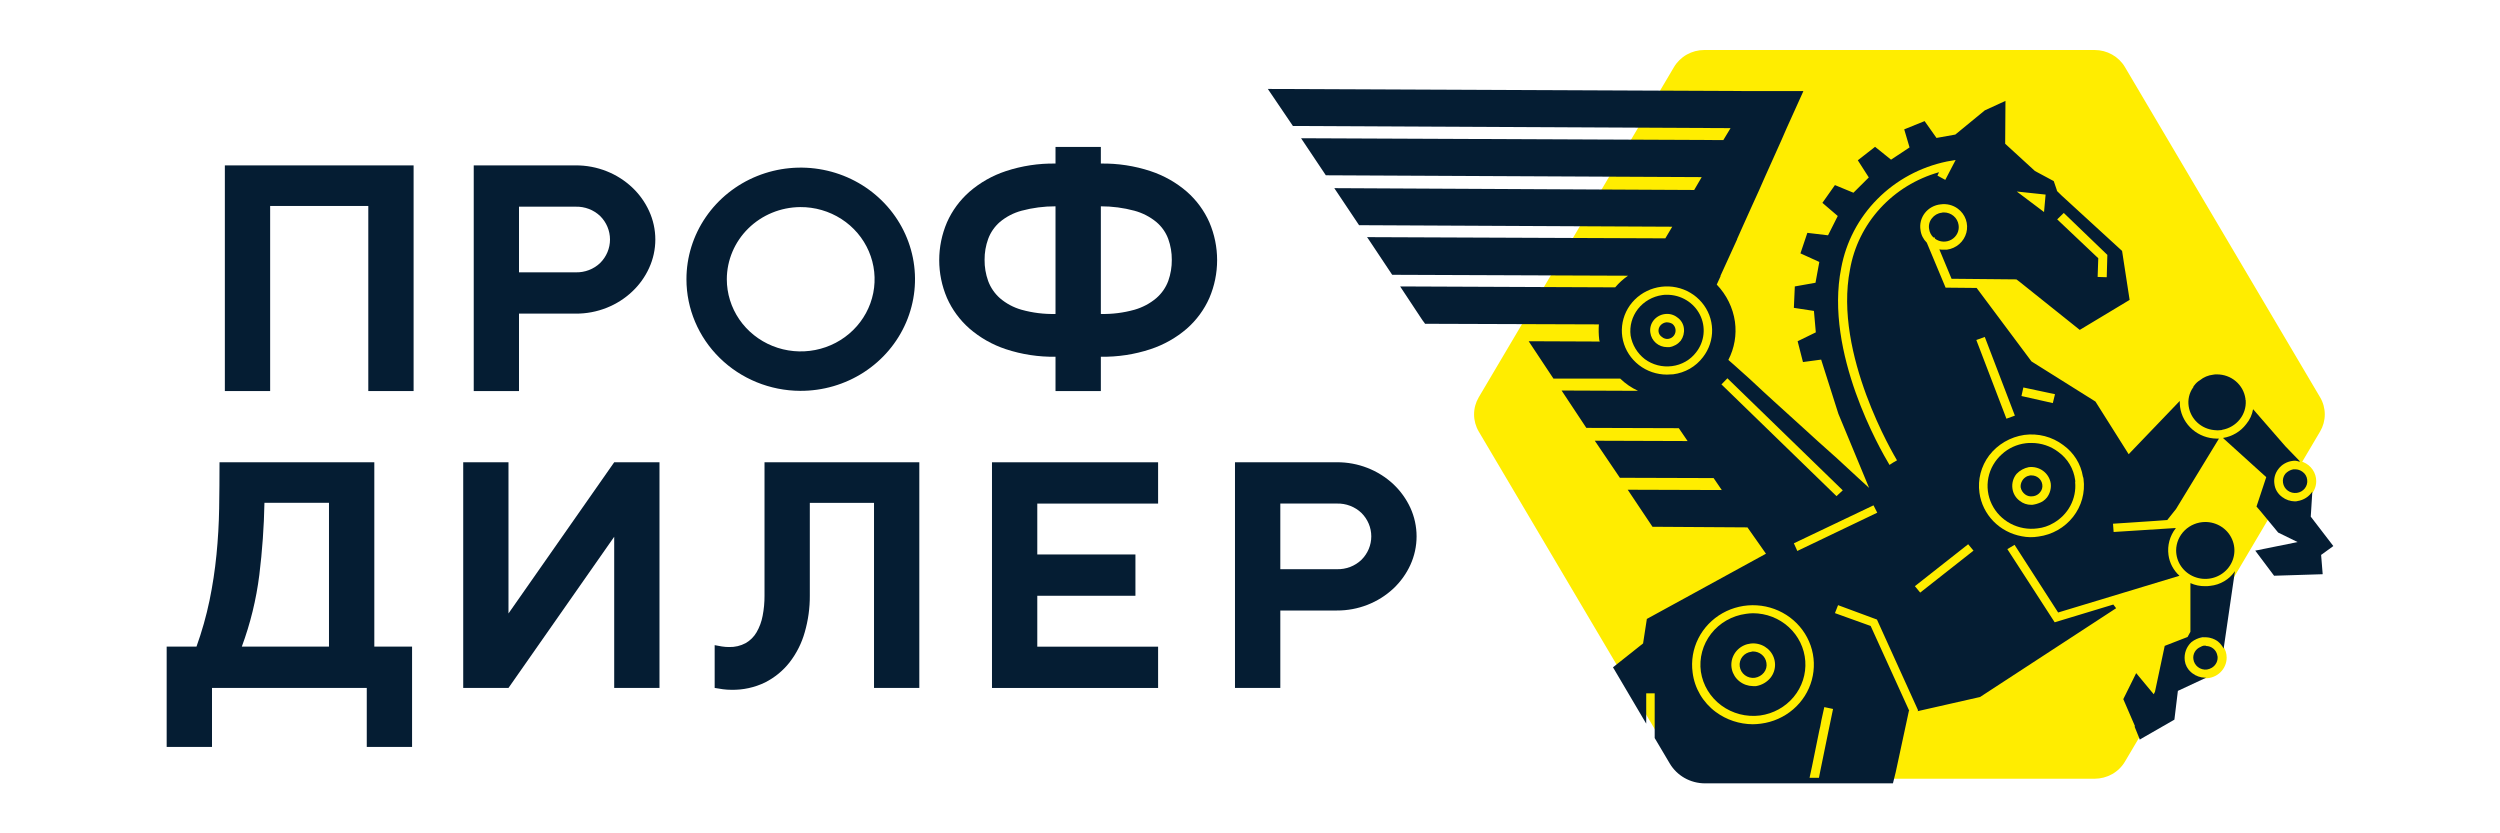
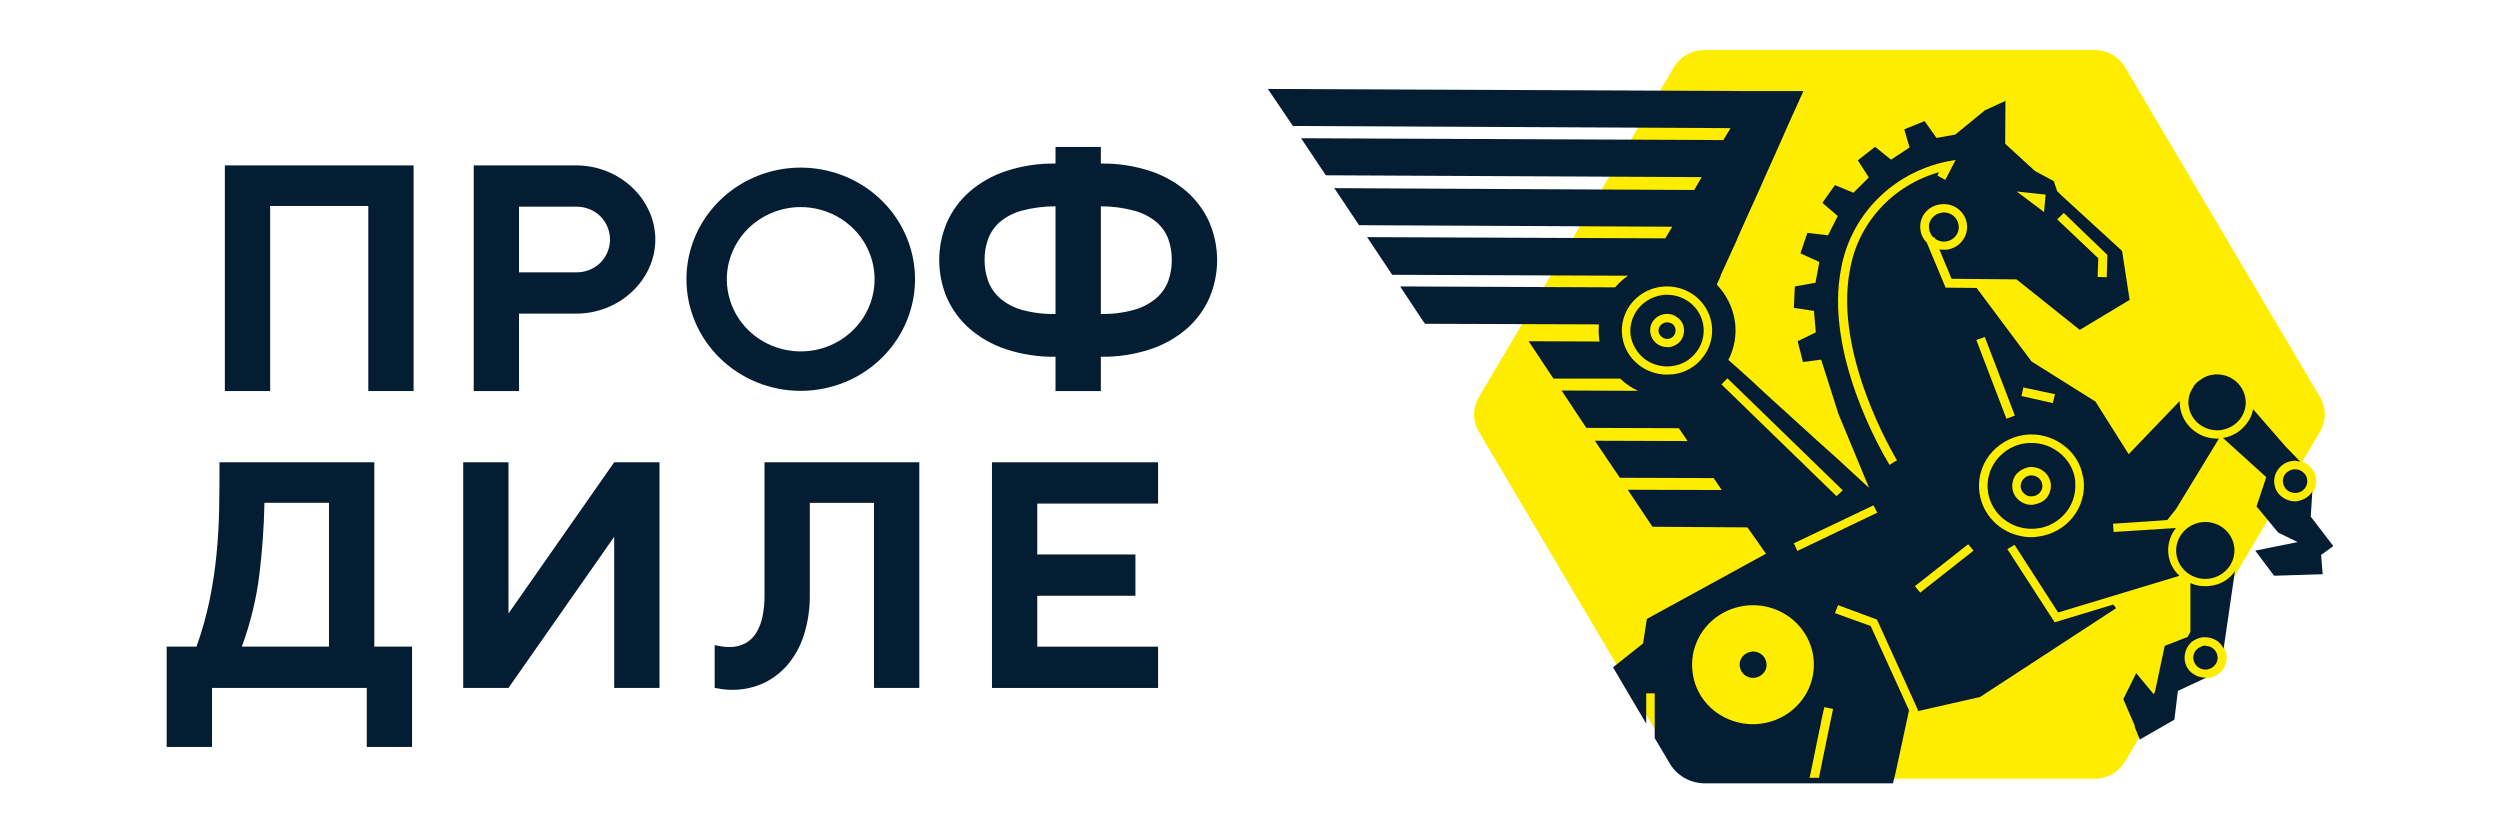
<svg xmlns="http://www.w3.org/2000/svg" width="150" height="50" viewBox="0 0 150 50" fill="none">
  <path d="M139.205 25.892L127.498 45.695C127.314 46.008 127.048 46.267 126.728 46.448C126.408 46.628 126.045 46.723 125.676 46.724H102.258C101.889 46.724 101.527 46.629 101.207 46.449C100.887 46.268 100.622 46.009 100.438 45.697L88.725 25.892C88.541 25.579 88.444 25.224 88.444 24.864C88.444 24.503 88.541 24.149 88.725 23.836L100.438 4.027C100.622 3.715 100.887 3.456 101.207 3.275C101.527 3.095 101.889 3 102.258 3H125.676C126.045 3 126.408 3.095 126.728 3.275C127.048 3.455 127.314 3.715 127.498 4.027L139.205 23.836C139.39 24.148 139.487 24.503 139.487 24.864C139.487 25.225 139.39 25.579 139.205 25.892" fill="#FFED00" />
  <path d="M138.973 28.868C138.973 28.623 138.899 28.384 138.759 28.18C138.62 27.977 138.422 27.818 138.19 27.724C137.958 27.631 137.703 27.606 137.457 27.654C137.211 27.702 136.985 27.82 136.808 27.993C136.63 28.166 136.509 28.387 136.46 28.627C136.411 28.867 136.437 29.117 136.532 29.343C136.628 29.569 136.791 29.763 136.999 29.899C137.208 30.035 137.453 30.108 137.704 30.108C137.871 30.109 138.036 30.077 138.19 30.015C138.344 29.952 138.484 29.861 138.602 29.746C138.72 29.631 138.814 29.494 138.877 29.343C138.941 29.193 138.974 29.031 138.973 28.868" fill="#FFED00" />
  <path d="M133.6 39.458C133.6 39.212 133.525 38.972 133.386 38.769C133.246 38.565 133.048 38.406 132.816 38.312C132.584 38.218 132.329 38.194 132.082 38.241C131.836 38.289 131.61 38.407 131.432 38.581C131.255 38.754 131.134 38.975 131.085 39.216C131.036 39.456 131.061 39.706 131.157 39.932C131.253 40.159 131.416 40.352 131.625 40.489C131.834 40.625 132.079 40.697 132.33 40.697C132.497 40.698 132.662 40.666 132.816 40.603C132.97 40.541 133.11 40.45 133.228 40.334C133.346 40.219 133.44 40.083 133.503 39.932C133.567 39.782 133.6 39.62 133.6 39.458" fill="#FFED00" />
  <path d="M47.971 10.055L48.008 10.057L48.041 10.055H47.971Z" fill="#051D33" />
  <path d="M48.041 23.455L48.006 23.451L47.971 23.455H48.041Z" fill="#051D33" />
  <path d="M48.011 23.451C49.368 23.457 50.697 23.07 51.829 22.338C52.961 21.606 53.845 20.562 54.369 19.339C54.893 18.116 55.034 16.768 54.773 15.467C54.512 14.166 53.861 12.969 52.903 12.03C51.946 11.09 50.724 10.449 49.393 10.188C48.062 9.927 46.681 10.058 45.426 10.564C44.172 11.07 43.099 11.928 42.344 13.031C41.589 14.133 41.186 15.429 41.187 16.755C41.187 18.525 41.905 20.224 43.184 21.478C44.462 22.733 46.198 23.442 48.011 23.451V23.451ZM48.011 12.425C48.889 12.419 49.749 12.667 50.482 13.139C51.216 13.611 51.789 14.285 52.129 15.076C52.47 15.867 52.562 16.738 52.395 17.58C52.227 18.422 51.808 19.197 51.189 19.805C50.57 20.414 49.78 20.83 48.919 20.999C48.059 21.169 47.165 21.085 46.353 20.758C45.541 20.431 44.847 19.877 44.358 19.164C43.87 18.451 43.609 17.613 43.609 16.755C43.611 15.612 44.074 14.517 44.898 13.706C45.722 12.895 46.841 12.435 48.011 12.425" fill="#051D33" />
  <path d="M13.491 23.463H16.209V12.358H22.098V23.463H24.816V9.924H13.491V23.463Z" fill="#051D33" />
  <path d="M31.14 18.818H34.541C35.182 18.822 35.817 18.702 36.41 18.464C36.973 18.24 37.487 17.913 37.924 17.501C38.355 17.098 38.702 16.617 38.944 16.085C39.192 15.546 39.32 14.961 39.32 14.371C39.32 13.78 39.192 13.196 38.944 12.657C38.701 12.125 38.355 11.644 37.924 11.24C37.486 10.829 36.973 10.502 36.41 10.278C35.817 10.04 35.182 9.92 34.541 9.923H28.424V23.464H31.14V18.818ZM31.14 12.401H34.541C34.812 12.394 35.083 12.441 35.336 12.537C35.589 12.634 35.819 12.78 36.013 12.965C36.389 13.341 36.6 13.845 36.6 14.371C36.6 14.896 36.389 15.4 36.013 15.776C35.819 15.962 35.589 16.108 35.336 16.204C35.083 16.301 34.812 16.348 34.541 16.34H31.14V12.401Z" fill="#051D33" />
  <path d="M71.216 11.505C70.579 10.954 69.836 10.533 69.03 10.267C68.071 9.95 67.064 9.797 66.051 9.813V8.817H63.331V9.813C62.319 9.797 61.311 9.95 60.352 10.267C59.546 10.533 58.804 10.954 58.168 11.505C57.588 12.015 57.127 12.642 56.818 13.342C56.511 14.06 56.353 14.831 56.353 15.609C56.353 16.387 56.511 17.158 56.818 17.876C57.127 18.576 57.588 19.202 58.168 19.713C58.804 20.264 59.546 20.685 60.352 20.951C61.311 21.268 62.319 21.421 63.331 21.405V23.462H66.051V21.405C67.064 21.421 68.071 21.268 69.03 20.951C69.836 20.685 70.579 20.264 71.216 19.713C71.795 19.202 72.254 18.576 72.563 17.876C72.87 17.158 73.027 16.387 73.027 15.609C73.027 14.831 72.87 14.06 72.563 13.342C72.254 12.642 71.795 12.016 71.216 11.505V11.505ZM63.331 18.838C62.642 18.855 61.955 18.77 61.292 18.585C60.811 18.449 60.366 18.211 59.991 17.887C59.675 17.605 59.434 17.252 59.289 16.858C59.143 16.45 59.07 16.02 59.075 15.587C59.072 15.162 59.144 14.739 59.289 14.338C59.432 13.947 59.674 13.597 59.991 13.32C60.369 13.004 60.813 12.773 61.292 12.644C61.957 12.466 62.642 12.377 63.331 12.379V18.838ZM70.095 16.858C69.948 17.254 69.702 17.607 69.38 17.887C68.999 18.209 68.551 18.447 68.067 18.585C67.412 18.768 66.732 18.854 66.051 18.838V12.379C66.732 12.378 67.411 12.467 68.067 12.644C68.549 12.775 68.997 13.005 69.38 13.32C69.704 13.594 69.95 13.944 70.095 14.338C70.239 14.739 70.311 15.162 70.308 15.587C70.312 16.019 70.241 16.45 70.095 16.858" fill="#051D33" />
  <path d="M22.459 27.735H13.171C13.171 28.664 13.164 29.59 13.149 30.512C13.134 31.435 13.08 32.356 12.989 33.277C12.898 34.202 12.759 35.121 12.571 36.031C12.375 36.969 12.114 37.894 11.789 38.797H10V44.816H12.72V41.276H22.006V44.816H24.724V38.797H22.459V27.735ZM19.739 38.797H14.509C15.024 37.406 15.376 35.962 15.56 34.493C15.736 33.058 15.839 31.614 15.867 30.169H19.739V38.797Z" fill="#051D33" />
  <path d="M30.509 36.808V27.737H27.793V41.276H30.509L36.852 32.206V41.276H39.569V27.737H36.852L30.509 36.808Z" fill="#051D33" />
  <path d="M45.871 35.746C45.873 36.151 45.835 36.554 45.758 36.951C45.694 37.297 45.571 37.63 45.395 37.936C45.239 38.206 45.013 38.431 44.739 38.588C44.434 38.751 44.09 38.832 43.742 38.822C43.598 38.822 43.455 38.811 43.313 38.788C43.176 38.766 43.031 38.741 42.88 38.709V41.276C43.048 41.305 43.213 41.333 43.379 41.355C43.544 41.377 43.711 41.388 43.877 41.388C44.58 41.403 45.277 41.251 45.907 40.945C46.482 40.653 46.984 40.241 47.378 39.738C47.794 39.199 48.102 38.587 48.284 37.936C48.492 37.217 48.595 36.472 48.589 35.724V30.171H52.441V41.276H55.159V27.737H45.871V35.746Z" fill="#051D33" />
  <path d="M59.519 41.278H69.486V38.8H62.237V35.746H68.126V33.268H62.237V30.215H69.486V27.737H59.519V41.278Z" fill="#051D33" />
  <path d="M100.023 19.341H99.967C99.835 19.36 99.715 19.425 99.628 19.524C99.582 19.577 99.549 19.639 99.529 19.705C99.509 19.772 99.504 19.841 99.514 19.91C99.524 19.974 99.548 20.034 99.584 20.088C99.62 20.142 99.667 20.188 99.722 20.222C99.773 20.266 99.833 20.299 99.898 20.317C99.963 20.337 100.031 20.342 100.099 20.333C100.166 20.323 100.231 20.3 100.289 20.265C100.347 20.231 100.398 20.185 100.437 20.131C100.515 20.024 100.549 19.893 100.531 19.763C100.514 19.634 100.446 19.515 100.343 19.432C100.247 19.375 100.136 19.343 100.023 19.341" fill="#051D33" />
  <path d="M121.316 28.874C121.254 28.987 121.228 29.115 121.24 29.242C121.272 29.41 121.367 29.56 121.506 29.664C121.572 29.714 121.648 29.749 121.729 29.768C121.81 29.787 121.894 29.789 121.976 29.774H121.993C122.158 29.751 122.306 29.665 122.407 29.535C122.46 29.472 122.5 29.399 122.522 29.32C122.545 29.241 122.551 29.157 122.538 29.076C122.518 28.924 122.443 28.785 122.326 28.684C122.208 28.582 122.057 28.526 121.901 28.525H121.807C121.702 28.541 121.603 28.58 121.517 28.641C121.432 28.702 121.363 28.782 121.316 28.874" fill="#051D33" />
-   <path d="M105.175 36.794C105.037 36.797 104.898 36.809 104.761 36.83C103.931 36.94 103.179 37.367 102.671 38.018C102.163 38.669 101.941 39.491 102.053 40.302C102.174 41.108 102.615 41.835 103.28 42.326C103.945 42.818 104.781 43.034 105.608 42.929C106.398 42.821 107.117 42.423 107.62 41.818C108.123 41.212 108.372 40.443 108.317 39.665C108.262 38.887 107.908 38.158 107.325 37.625C106.742 37.093 105.974 36.795 105.175 36.794V36.794ZM106.228 40.67C106.012 40.933 105.704 41.109 105.363 41.166H105.175C104.88 41.162 104.594 41.061 104.365 40.879C104.135 40.697 103.976 40.444 103.912 40.162C103.848 39.88 103.883 39.586 104.012 39.326C104.141 39.066 104.356 38.856 104.622 38.731C104.889 38.606 105.191 38.572 105.479 38.635C105.767 38.698 106.026 38.855 106.212 39.079C106.397 39.303 106.5 39.583 106.503 39.871C106.507 40.16 106.41 40.441 106.228 40.67" fill="#051D33" />
  <path d="M105.177 39.088C105.144 39.087 105.111 39.093 105.081 39.106C104.975 39.118 104.873 39.151 104.781 39.202C104.688 39.253 104.607 39.322 104.543 39.404C104.478 39.486 104.43 39.58 104.403 39.681C104.376 39.781 104.37 39.886 104.385 39.988C104.413 40.195 104.524 40.383 104.693 40.511C104.863 40.638 105.077 40.695 105.29 40.668C105.505 40.635 105.7 40.523 105.835 40.356C105.901 40.273 105.948 40.179 105.974 40.077C106 39.976 106.004 39.871 105.985 39.768C105.957 39.578 105.86 39.405 105.711 39.28C105.562 39.156 105.373 39.087 105.177 39.088" fill="#051D33" />
  <path d="M121.537 26.596C121.001 26.663 120.5 26.895 120.108 27.258C119.694 27.629 119.412 28.119 119.303 28.658C119.195 29.196 119.266 29.754 119.505 30.251C119.745 30.747 120.14 31.156 120.634 31.417C121.129 31.679 121.695 31.779 122.252 31.703C122.585 31.667 122.906 31.56 123.192 31.391C123.63 31.147 123.987 30.785 124.22 30.349C124.454 29.912 124.554 29.42 124.509 28.929C124.528 28.893 124.509 28.837 124.509 28.801C124.465 28.467 124.353 28.145 124.178 27.854C124.004 27.564 123.771 27.311 123.493 27.111C123.036 26.765 122.474 26.578 121.896 26.578C121.776 26.575 121.656 26.581 121.537 26.596V26.596ZM123.044 29.003C123.081 29.302 123 29.604 122.818 29.848C122.688 30.012 122.51 30.134 122.308 30.197C122.224 30.23 122.136 30.255 122.047 30.27C121.992 30.285 121.935 30.291 121.878 30.289C121.624 30.291 121.378 30.207 121.182 30.05C121.063 29.962 120.963 29.852 120.888 29.725C120.814 29.599 120.766 29.46 120.747 29.315C120.724 29.16 120.734 29.001 120.776 28.85C120.818 28.698 120.892 28.556 120.992 28.433C121.187 28.227 121.445 28.085 121.727 28.029C122.033 27.991 122.343 28.072 122.589 28.254C122.835 28.436 122.998 28.705 123.044 29.003" fill="#051D33" />
  <path d="M100.019 17.686C99.924 17.683 99.829 17.69 99.735 17.705C99.157 17.786 98.634 18.085 98.278 18.538C97.923 18.992 97.764 19.563 97.836 20.13C97.93 20.688 98.232 21.191 98.684 21.544C99.151 21.891 99.739 22.043 100.32 21.967C100.606 21.931 100.881 21.839 101.13 21.697C101.378 21.555 101.595 21.366 101.767 21.14C102.017 20.822 102.171 20.442 102.211 20.043C102.251 19.644 102.176 19.241 101.994 18.882C101.812 18.522 101.531 18.22 101.182 18.009C100.833 17.797 100.43 17.686 100.019 17.686V17.686ZM100.845 20.442C100.676 20.648 100.436 20.785 100.17 20.828H100.019C99.774 20.826 99.538 20.738 99.354 20.579C99.171 20.42 99.052 20.202 99.021 19.965C99 19.836 99.007 19.705 99.039 19.579C99.071 19.452 99.129 19.334 99.209 19.23C99.29 19.125 99.392 19.037 99.508 18.971C99.624 18.905 99.752 18.862 99.886 18.844C100.019 18.825 100.155 18.833 100.285 18.867C100.415 18.902 100.536 18.963 100.64 19.046C100.751 19.122 100.843 19.221 100.911 19.335C100.979 19.449 101.022 19.576 101.035 19.707C101.066 19.967 100.998 20.228 100.845 20.442" fill="#051D33" />
  <path d="M132.61 35.151C132.909 35.121 133.198 35.026 133.455 34.873C133.712 34.721 133.931 34.515 134.096 34.27L134 34.931L133.419 38.917C133.333 38.747 133.211 38.597 133.06 38.476C132.821 38.307 132.529 38.223 132.234 38.237H132.14C131.898 38.278 131.67 38.38 131.48 38.532C131.333 38.67 131.221 38.84 131.153 39.028C131.084 39.216 131.061 39.417 131.085 39.615C131.104 39.771 131.156 39.922 131.236 40.058C131.317 40.194 131.426 40.312 131.555 40.405C131.772 40.568 132.036 40.658 132.31 40.662H132.366L130.673 41.452L130.464 43.179L128.416 44.355L128.397 44.392L128.077 43.602L128.096 43.565L127.398 41.948L128.171 40.387L129.223 41.654L129.298 41.508L129.883 38.752L131.254 38.219L131.425 37.907V34.986C131.702 35.112 132.004 35.175 132.31 35.17C132.41 35.173 132.511 35.166 132.61 35.151" fill="#051D33" />
  <path d="M139.267 33.295L139.361 34.453L136.445 34.544L135.315 33.038L137.856 32.524L136.69 31.954L136.144 31.293L135.674 30.724L135.39 30.393L135.975 28.629L133.377 26.278C133.934 26.19 134.433 25.893 134.769 25.451C134.986 25.192 135.13 24.881 135.185 24.551L137.12 26.774L138.006 27.692H137.931C137.806 27.643 137.669 27.63 137.536 27.656C137.373 27.678 137.215 27.732 137.073 27.814C136.931 27.895 136.807 28.004 136.709 28.133C136.608 28.259 136.534 28.404 136.492 28.559C136.45 28.714 136.441 28.875 136.464 29.033C136.481 29.19 136.532 29.341 136.613 29.477C136.694 29.613 136.804 29.731 136.934 29.823C137.149 29.986 137.413 30.076 137.685 30.081C137.742 30.084 137.8 30.077 137.856 30.062C138.036 30.034 138.209 29.969 138.361 29.871C138.514 29.773 138.643 29.644 138.74 29.493L138.646 30.999L140 32.763L139.267 33.295Z" fill="#051D33" />
  <path d="M123.488 36.75L130.768 34.546C130.405 34.217 130.172 33.775 130.109 33.296C130.032 32.729 130.187 32.154 130.542 31.698C130.542 31.696 130.542 31.693 130.543 31.691C130.544 31.689 130.545 31.687 130.547 31.685C130.549 31.683 130.551 31.682 130.553 31.681C130.556 31.68 130.558 31.68 130.561 31.68L126.818 31.919L126.78 31.423L129.282 31.257L130.034 31.202L130.561 30.541L133.137 26.316H133.006C132.468 26.311 131.949 26.117 131.545 25.769C131.141 25.422 130.878 24.944 130.805 24.424C130.79 24.302 130.784 24.179 130.786 24.056L127.72 27.253L125.727 24.093L121.89 21.686L118.598 17.277L116.736 17.259L115.607 14.559C115.399 14.356 115.266 14.091 115.231 13.805C115.201 13.626 115.208 13.443 115.253 13.266C115.298 13.09 115.379 12.925 115.492 12.78C115.605 12.636 115.746 12.515 115.909 12.426C116.071 12.337 116.25 12.281 116.435 12.262C116.616 12.236 116.801 12.245 116.979 12.289C117.156 12.333 117.323 12.412 117.469 12.52C117.691 12.684 117.858 12.909 117.949 13.166C118.04 13.424 118.051 13.701 117.981 13.965C117.91 14.228 117.762 14.465 117.554 14.646C117.345 14.827 117.087 14.944 116.811 14.981H116.623C116.535 14.984 116.447 14.978 116.36 14.963L117.093 16.726L120.987 16.763L121.006 16.781L121.156 16.892L124.786 19.794L127.777 17.994L127.325 15.055L123.695 11.73L123.432 11.472L123.413 11.436V11.417L123.225 10.866L122.096 10.26L120.31 8.625L120.328 6.053L119.087 6.623L117.319 8.074L116.19 8.276L115.476 7.266L114.253 7.762L114.573 8.845L113.463 9.58L112.504 8.809L111.469 9.617L112.128 10.646L111.206 11.564L110.096 11.105L109.344 12.171L110.265 12.96L109.682 14.118L108.441 13.971L108.027 15.202L109.156 15.716V15.734L108.93 16.965L107.689 17.186L107.632 18.471L108.836 18.655L108.949 19.941L107.858 20.474L108.178 21.723L109.269 21.576L110.303 24.828L112.146 29.273L111.563 28.741L110.209 27.491L109.099 26.499L108.253 25.728L106.41 24.056L105.789 23.487L104.999 22.752L104.077 21.925L103.701 21.595C104.068 20.886 104.205 20.085 104.096 19.298C103.976 18.465 103.595 17.689 103.005 17.075L103.231 16.579V16.543L103.776 15.348L104.228 14.357V14.338L104.547 13.622L105.093 12.409L105.544 11.417L105.883 10.646L106.88 8.423L107.2 7.688L108.196 5.484V5.465H105.149L76.07 5.337L77.575 7.559L103.833 7.688L103.4 8.405L78.064 8.294L79.55 10.517L102.102 10.627L101.651 11.399L80.058 11.289L81.544 13.511L100.334 13.603L99.92 14.301L82.014 14.228L82.052 14.265L83.519 16.469L83.538 16.488L97.682 16.543C97.394 16.741 97.135 16.976 96.911 17.241L84.008 17.186L85.343 19.206L85.494 19.408V19.427L95.933 19.463C95.911 19.764 95.917 20.065 95.952 20.364C95.953 20.409 95.966 20.453 95.989 20.492L91.72 20.474L93.206 22.715H97.212C97.523 23.018 97.886 23.267 98.284 23.45L93.695 23.431L95.18 25.673L100.729 25.691L101.256 26.463L95.688 26.444L97.193 28.667L102.817 28.685L103.306 29.402L97.663 29.384L99.149 31.606L104.848 31.643L105.958 33.223L98.811 37.136L98.585 38.605L96.779 40.038L98.773 43.419V41.6H99.281V44.282L100.184 45.807C100.397 46.168 100.704 46.469 101.074 46.679C101.443 46.888 101.863 46.999 102.29 47.001H113.576L113.745 46.321L114.535 42.647H114.554L112.24 37.558L110.096 36.787L110.284 36.309L112.617 37.173L115.081 42.61L115.062 42.684L115.081 42.665L118.805 41.82L126.968 36.493L126.799 36.272L123.281 37.338L120.441 32.947L120.874 32.69L123.488 36.75ZM123.827 12.777L126.441 15.293L126.404 16.634L125.858 16.616L125.896 15.495L123.432 13.162L123.827 12.777ZM122.736 11.675L122.642 12.722L121.006 11.491L122.736 11.675ZM102.178 21.429C101.966 21.709 101.699 21.945 101.392 22.122C101.085 22.298 100.744 22.413 100.391 22.458C100.259 22.458 100.127 22.476 100.014 22.476C99.404 22.475 98.811 22.273 98.334 21.902C97.856 21.53 97.52 21.013 97.381 20.432C97.243 19.851 97.309 19.242 97.569 18.702C97.83 18.163 98.269 17.725 98.816 17.46C99.363 17.195 99.986 17.119 100.583 17.243C101.18 17.367 101.717 17.685 102.106 18.145C102.495 18.604 102.714 19.178 102.727 19.775C102.74 20.371 102.546 20.954 102.178 21.429V21.429ZM121.401 23.248L123.3 23.652L123.169 24.185L121.288 23.762L121.401 23.248ZM103.287 23.064L103.645 22.697L110.566 29.42L110.19 29.769L103.287 23.064ZM105.657 43.419C105.495 43.441 105.332 43.453 105.168 43.455C104.367 43.45 103.588 43.193 102.949 42.72C102.566 42.437 102.245 42.081 102.006 41.674C101.767 41.267 101.614 40.817 101.557 40.351C101.462 39.651 101.581 38.939 101.9 38.306C102.219 37.673 102.723 37.146 103.349 36.792C103.974 36.439 104.693 36.274 105.414 36.32C106.136 36.365 106.827 36.619 107.401 37.048C107.974 37.477 108.405 38.063 108.638 38.731C108.87 39.4 108.895 40.12 108.708 40.802C108.522 41.484 108.132 42.097 107.589 42.562C107.046 43.028 106.374 43.326 105.657 43.419V43.419ZM109.701 43.896L109.344 45.641L109.212 46.284L109.137 46.67H108.573L108.723 45.972L109.156 43.841L109.212 43.602L109.287 43.198L109.457 42.426L109.983 42.537L109.701 43.896ZM107.839 33.058L107.632 32.598L112.41 30.32L112.635 30.761L107.839 33.058ZM113.595 27.749L113.369 27.895C113.369 27.877 113.35 27.877 113.35 27.859C112.842 27.014 109.457 21.154 110.472 16.083C110.758 14.523 111.514 13.081 112.643 11.943C113.772 10.804 115.223 10.02 116.811 9.69L117.338 9.599L116.717 10.793L116.247 10.536L116.341 10.333C114.978 10.717 113.753 11.469 112.808 12.503C111.863 13.536 111.236 14.809 110.999 16.175C110.002 21.245 113.67 27.363 113.82 27.62L113.595 27.749ZM115.212 35.556L114.893 35.17L118.09 32.654L118.41 33.039L115.212 35.556ZM119.087 20.217L120.893 24.938L120.385 25.122L118.579 20.4L119.087 20.217ZM118.767 29.567C118.656 28.774 118.865 27.971 119.35 27.326C119.86 26.661 120.616 26.219 121.457 26.095C121.867 26.04 122.285 26.065 122.686 26.169C123.086 26.273 123.461 26.454 123.789 26.701C124.425 27.154 124.851 27.835 124.974 28.594C124.996 28.64 125.008 28.69 125.012 28.741C125.118 29.549 124.893 30.365 124.385 31.012C123.878 31.659 123.13 32.084 122.303 32.194C121.973 32.249 121.635 32.243 121.306 32.176C120.656 32.058 120.059 31.743 119.603 31.274C119.147 30.805 118.855 30.208 118.767 29.567" fill="#051D33" />
  <path d="M137.717 28.158H137.602C137.413 28.195 137.241 28.291 137.115 28.433C137.057 28.509 137.015 28.595 136.992 28.686C136.969 28.778 136.966 28.873 136.981 28.966C136.995 29.059 137.027 29.149 137.076 29.23C137.125 29.311 137.19 29.381 137.267 29.438C137.344 29.494 137.432 29.535 137.525 29.558C137.618 29.581 137.715 29.586 137.811 29.573C137.905 29.561 137.995 29.531 138.077 29.484C138.159 29.438 138.231 29.377 138.289 29.303C138.347 29.23 138.389 29.146 138.413 29.057C138.438 28.967 138.444 28.874 138.431 28.783C138.422 28.688 138.391 28.596 138.342 28.514C138.293 28.431 138.227 28.36 138.147 28.305C138.023 28.213 137.872 28.162 137.717 28.158Z" fill="#051D33" />
  <path d="M133.032 39.291C132.999 39.144 132.916 39.011 132.797 38.915C132.678 38.818 132.529 38.763 132.374 38.759C132.367 38.752 132.358 38.746 132.348 38.743C132.338 38.74 132.328 38.739 132.318 38.74H132.224C132.157 38.753 132.093 38.778 132.036 38.814C131.89 38.872 131.769 38.976 131.69 39.109C131.612 39.242 131.581 39.397 131.603 39.549C131.627 39.736 131.725 39.906 131.876 40.023C132.028 40.14 132.22 40.194 132.412 40.173C132.518 40.156 132.621 40.118 132.713 40.063C132.832 39.991 132.927 39.887 132.988 39.763C133.048 39.639 133.07 39.501 133.051 39.365C133.051 39.346 133.032 39.328 133.032 39.31V39.291Z" fill="#051D33" />
  <path d="M117.515 13.499C117.486 13.29 117.381 13.099 117.218 12.96C117.056 12.822 116.847 12.745 116.631 12.746C116.587 12.744 116.542 12.75 116.5 12.764C116.385 12.777 116.274 12.814 116.173 12.871C116.073 12.928 115.986 13.004 115.917 13.095C115.843 13.184 115.79 13.287 115.761 13.398C115.732 13.509 115.727 13.625 115.747 13.738C115.772 13.934 115.865 14.115 116.011 14.252L116.065 14.234L116.105 14.325C116.246 14.428 116.416 14.488 116.592 14.496C116.768 14.505 116.942 14.462 117.094 14.373C117.245 14.285 117.365 14.155 117.441 13.999C117.516 13.843 117.542 13.669 117.515 13.499" fill="#051D33" />
  <path d="M130.568 33.027C130.569 33.365 130.671 33.695 130.863 33.975C131.056 34.256 131.329 34.475 131.648 34.604C131.967 34.733 132.319 34.767 132.658 34.701C132.997 34.635 133.308 34.472 133.553 34.233C133.797 33.995 133.964 33.691 134.031 33.359C134.099 33.028 134.064 32.685 133.932 32.373C133.8 32.061 133.576 31.794 133.289 31.607C133.001 31.419 132.663 31.319 132.318 31.319C131.854 31.321 131.411 31.502 131.083 31.822C130.756 32.141 130.571 32.575 130.568 33.027" fill="#051D33" />
  <path d="M134.743 24.043V24.025C134.728 23.99 134.722 23.952 134.725 23.915C134.667 23.511 134.462 23.142 134.148 22.875C133.833 22.608 133.43 22.462 133.013 22.463C132.937 22.46 132.861 22.466 132.787 22.482C132.496 22.514 132.222 22.629 131.997 22.812C131.863 22.892 131.747 22.998 131.657 23.125C131.621 23.162 131.602 23.18 131.602 23.217V23.235L131.582 23.253C131.353 23.581 131.26 23.982 131.32 24.374C131.375 24.747 131.557 25.092 131.837 25.352C132.116 25.612 132.478 25.772 132.862 25.807C132.993 25.825 133.126 25.825 133.257 25.807C133.284 25.809 133.311 25.803 133.333 25.788C133.751 25.714 134.126 25.491 134.386 25.164C134.64 24.845 134.768 24.447 134.743 24.043Z" fill="#051D33" />
-   <path d="M83.603 29.052C82.691 28.201 81.477 27.729 80.215 27.735H74.099V41.276H76.819V36.63H80.215C81.477 36.636 82.691 36.164 83.603 35.313C84.032 34.908 84.378 34.428 84.622 33.896C84.868 33.357 84.995 32.773 84.995 32.182C84.995 31.592 84.868 31.008 84.622 30.468C84.377 29.938 84.031 29.457 83.603 29.052V29.052ZM81.688 33.588C81.494 33.774 81.264 33.92 81.011 34.017C80.758 34.113 80.487 34.159 80.215 34.152H76.819V30.213H80.215C80.487 30.206 80.757 30.252 81.01 30.349C81.263 30.446 81.494 30.591 81.688 30.777C82.065 31.152 82.277 31.657 82.277 32.182C82.277 32.708 82.065 33.213 81.688 33.588" fill="#051D33" />
</svg>